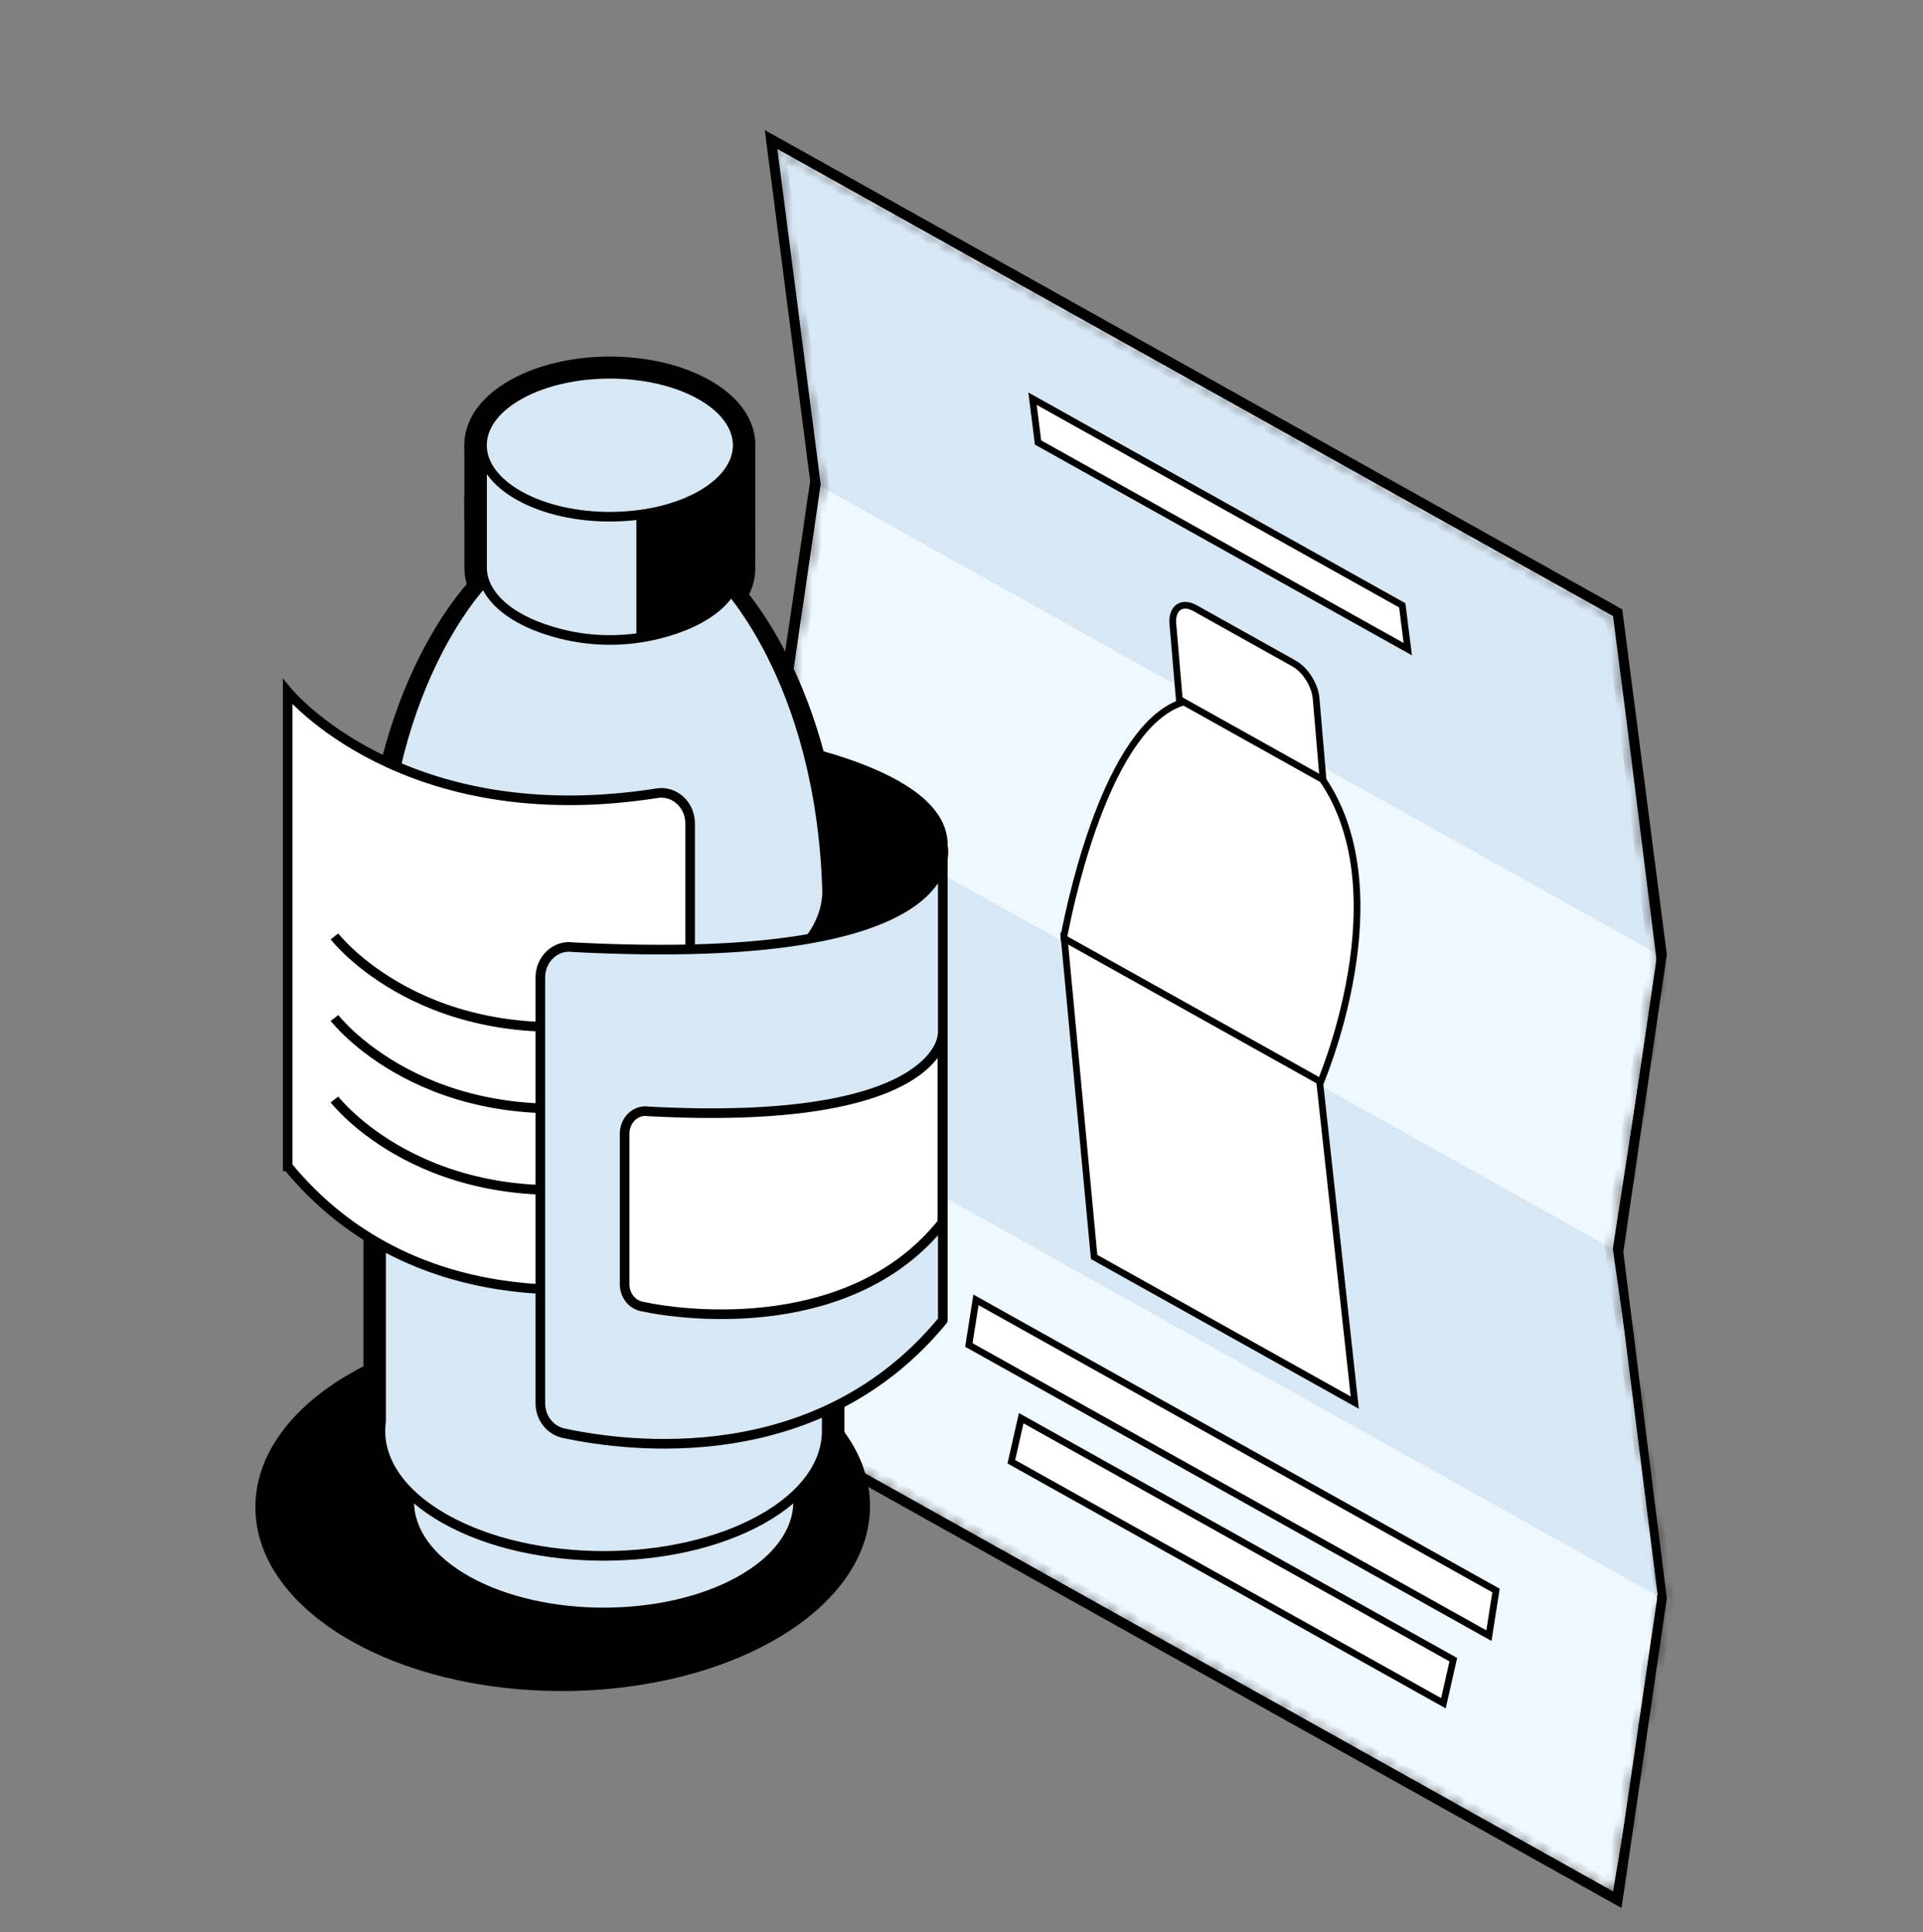
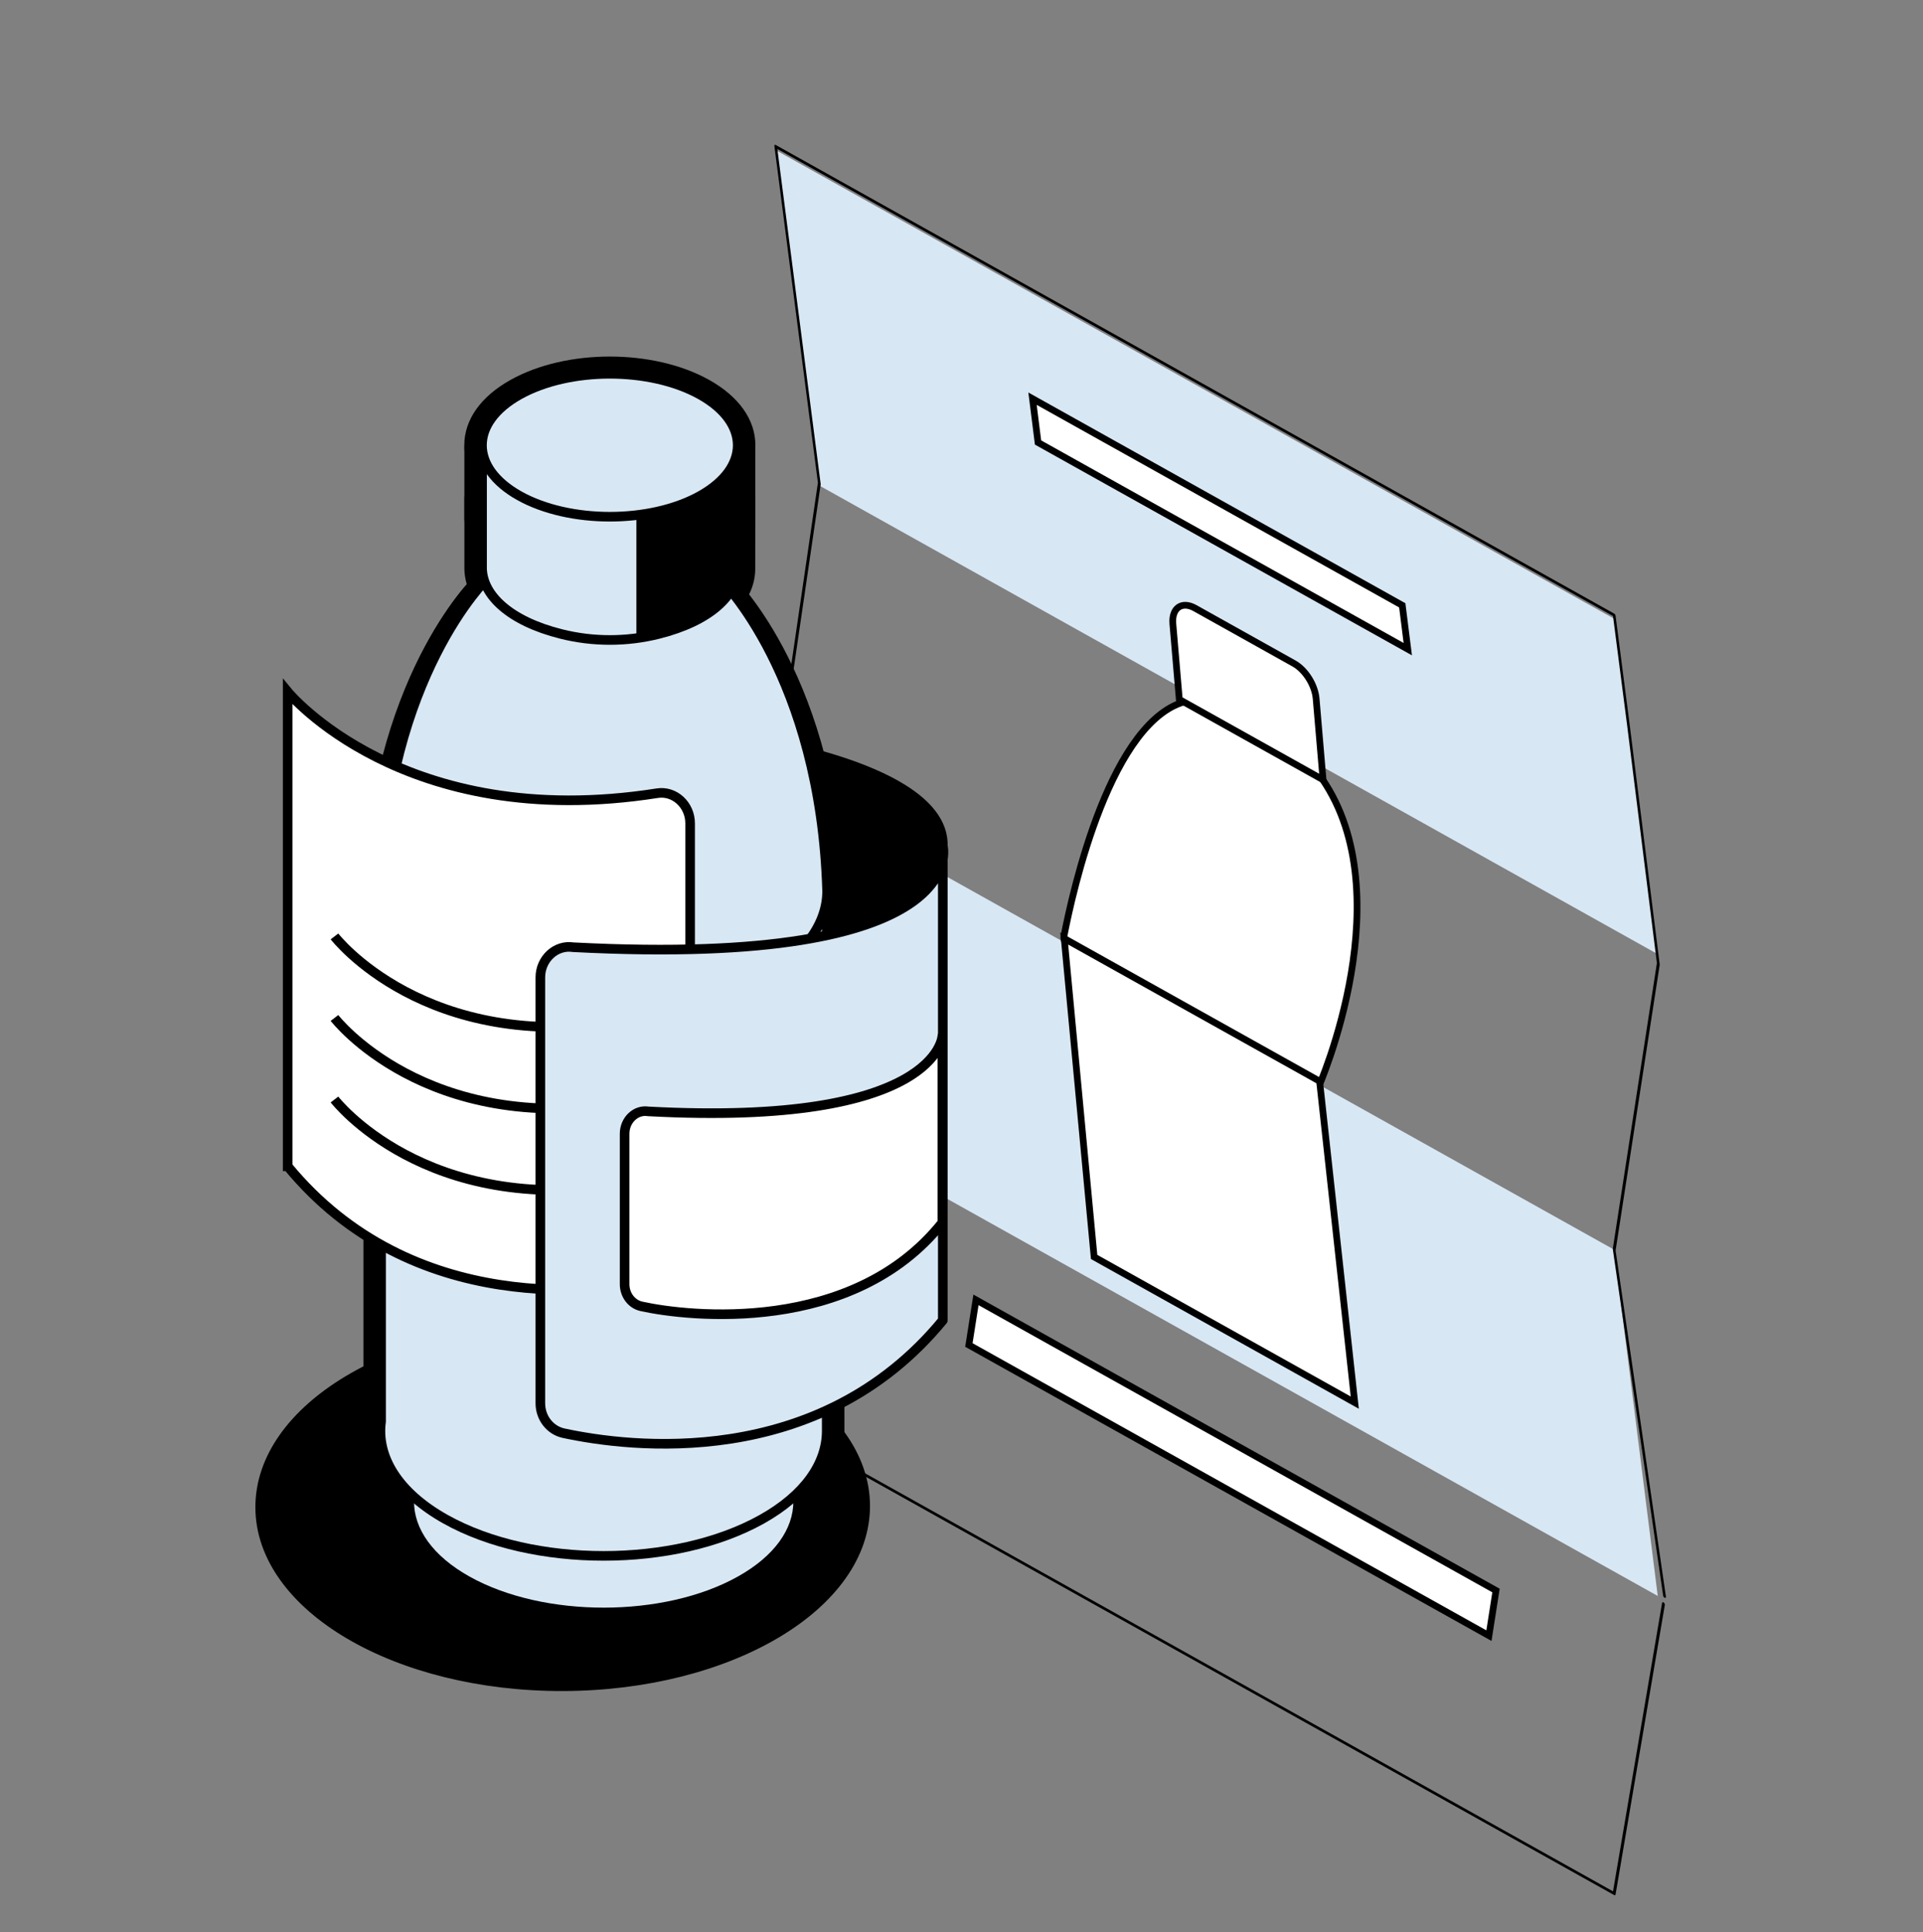
<svg xmlns="http://www.w3.org/2000/svg" width="200" height="201" viewBox="0 0 200 201" fill="none">
  <rect x="0" y="0" width="200" height="201" fill="#808080" stroke="none" />
-   <path d="M172.844 166.173L168.323 130.237L172.844 99.357L172.855 99.285L172.844 99.201L168.312 64.148L168.253 63.695L167.881 63.486L80.678 14.741L80.166 14.455L80.247 15.079L84.768 50.047L80.247 80.927L80.237 80.998L80.247 81.08L84.768 117.016L80.247 147.896L80.169 148.429L80.678 148.714L167.881 197.46L168.255 197.669L168.312 197.278L172.844 166.326L172.855 166.256L172.844 166.173Z" fill="#EFF8FF" stroke="black" />
  <path d="M172.413 166.008L167.881 129.99L80.678 81.244L85.21 117.262L172.413 166.008Z" fill="#D8E7F4" />
  <path d="M172.413 99.251L167.881 64.359L80.678 15.614L85.21 50.505L172.413 99.251Z" fill="#D8E7F4" />
  <path d="M107.387 41.469L145.842 62.966L146.415 67.523L107.96 46.027L107.387 41.469Z" fill="white" stroke="black" stroke-width="0.7" />
  <path d="M101.504 135.207L155.59 165.441L154.855 170.135L100.768 139.901L101.504 135.207Z" fill="white" stroke="black" stroke-width="0.7" />
  <path d="M137.205 112.906C137.197 112.926 137.189 112.945 137.181 112.962L111.199 98.439C110.845 98.241 110.588 97.738 110.655 97.389C111.098 95.086 112.321 89.377 114.448 84.03C115.511 81.357 116.798 78.781 118.323 76.768C119.849 74.753 121.602 73.316 123.591 72.893C125.282 72.533 126.555 72.279 127.626 72.236C128.692 72.193 129.53 72.361 130.349 72.817C131.168 73.274 132.004 74.04 133.069 75.274C134.138 76.512 135.409 78.189 137.097 80.442C139.331 83.424 140.478 86.93 140.919 90.566C141.361 94.204 141.09 97.923 140.525 101.277C139.96 104.627 139.105 107.594 138.391 109.724C138.034 110.789 137.712 111.643 137.48 112.231C137.363 112.525 137.27 112.753 137.205 112.906Z" fill="white" stroke="black" stroke-width="0.7" stroke-linejoin="bevel" />
  <path d="M136.883 72.679L137.602 81.109L122.652 72.752L121.982 64.89C121.842 63.249 122.912 62.489 124.283 63.256L134.582 69.013C135.768 69.676 136.762 71.259 136.883 72.679Z" fill="white" stroke="black" stroke-width="0.7" />
  <path d="M110.684 97.617L137.243 112.463L140.903 145.898L113.794 130.744L110.684 97.617Z" fill="white" stroke="black" stroke-width="0.7" />
-   <path d="M106.21 147.515L151.149 172.635L150.121 177.166L105.183 152.046L106.21 147.515Z" fill="white" stroke="black" stroke-width="0.7" />
  <mask id="path-10-inside-1_2_751" fill="white">
-     <path d="M173.261 166.108C173.261 166.184 173.212 166.225 173.143 166.2C173.065 166.171 172.991 166.072 172.976 165.977L167.74 129.939C167.738 129.921 167.738 129.902 167.74 129.886L172.325 100.174L169.233 75.481L167.759 64.078L80.847 15.495L85.353 50.347C85.355 50.364 85.355 50.381 85.353 50.395L80.824 81.325L85.353 117.317C85.355 117.334 85.355 117.35 85.353 117.365L80.846 148.147L167.761 196.732L172.865 166.727C172.878 166.647 172.953 166.63 173.031 166.689C173.109 166.748 173.161 166.86 173.148 166.94L168.023 197.066C168.011 197.137 167.952 197.159 167.882 197.12L80.679 148.374C80.637 148.351 80.598 148.309 80.571 148.258C80.543 148.208 80.532 148.154 80.538 148.111L85.067 117.182L80.538 81.189C80.536 81.172 80.536 81.156 80.538 81.141L85.066 50.213L80.538 15.187C80.531 15.136 80.543 15.096 80.571 15.076C80.598 15.056 80.638 15.057 80.68 15.08L167.883 63.827C167.954 63.866 168.014 63.958 168.025 64.042L169.519 75.592L172.614 100.313C172.616 100.33 172.616 100.346 172.614 100.362L168.029 130.071L173.261 166.079C173.262 166.089 173.263 166.099 173.263 166.109L173.261 166.108Z" />
-   </mask>
+     </mask>
  <path d="M173.261 166.108C173.261 166.184 173.212 166.225 173.143 166.2C173.065 166.171 172.991 166.072 172.976 165.977L167.74 129.939C167.738 129.921 167.738 129.902 167.74 129.886L172.325 100.174L169.233 75.481L167.759 64.078L80.847 15.495L85.353 50.347C85.355 50.364 85.355 50.381 85.353 50.395L80.824 81.325L85.353 117.317C85.355 117.334 85.355 117.35 85.353 117.365L80.846 148.147L167.761 196.732L172.865 166.727C172.878 166.647 172.953 166.63 173.031 166.689C173.109 166.748 173.161 166.86 173.148 166.94L168.023 197.066C168.011 197.137 167.952 197.159 167.882 197.12L80.679 148.374C80.637 148.351 80.598 148.309 80.571 148.258C80.543 148.208 80.532 148.154 80.538 148.111L85.067 117.182L80.538 81.189C80.536 81.172 80.536 81.156 80.538 81.141L85.066 50.213L80.538 15.187C80.531 15.136 80.543 15.096 80.571 15.076C80.598 15.056 80.638 15.057 80.68 15.08L167.883 63.827C167.954 63.866 168.014 63.958 168.025 64.042L169.519 75.592L172.614 100.313C172.616 100.33 172.616 100.346 172.614 100.362L168.029 130.071L173.261 166.079C173.262 166.089 173.263 166.099 173.263 166.109L173.261 166.108Z" fill="black" />
  <path d="M173.261 166.108V165.108L172.389 164.62V165.62L173.261 166.108ZM173.143 166.2L173.289 167.267L173.292 167.269L173.143 166.2ZM172.976 165.977L172.118 165.675L172.118 165.68L172.976 165.977ZM167.74 129.939L166.88 129.627L166.881 129.638L167.74 129.939ZM167.74 129.886L168.602 130.529L168.602 130.528L167.74 129.886ZM172.325 100.174L173.186 100.817L173.209 100.673L173.188 100.504L172.325 100.174ZM169.233 75.481L170.096 75.81L170.095 75.805L169.233 75.481ZM167.759 64.078L168.621 64.402L168.504 63.494L167.759 63.078V64.078ZM80.847 15.495V14.495L79.823 13.922L79.985 15.17L80.847 15.495ZM85.353 50.347L86.217 50.692L86.216 50.681L86.215 50.671L85.353 50.347ZM85.353 50.395L84.495 49.733L84.492 49.746L84.49 49.76L85.353 50.395ZM80.824 81.325L79.961 80.689L79.941 80.831L79.961 80.996L80.824 81.325ZM85.353 117.317L86.217 117.662L86.216 117.654L86.215 117.646L85.353 117.317ZM85.353 117.365L86.215 118L86.216 117.994L86.217 117.987L85.353 117.365ZM80.846 148.147L79.983 147.511L79.827 148.577L80.846 149.147V148.147ZM167.761 196.732V197.732L168.492 198.141L168.62 197.387L167.761 196.732ZM172.865 166.727L173.724 167.383L173.724 167.383L172.865 166.727ZM173.148 166.94L174.007 167.596L174.008 167.589L173.148 166.94ZM168.023 197.066L168.882 197.726L168.883 197.722L168.023 197.066ZM80.538 148.111L79.675 147.476L79.674 147.485L80.538 148.111ZM85.067 117.182L85.929 117.817L85.95 117.676L85.929 117.511L85.067 117.182ZM80.538 81.189L79.673 80.844L79.674 80.852L79.675 80.86L80.538 81.189ZM80.538 81.141L79.675 80.506L79.674 80.513L79.673 80.52L80.538 81.141ZM85.066 50.213L85.928 50.848L85.949 50.704L85.928 50.537L85.066 50.213ZM80.538 15.187L79.675 14.86L79.676 14.863L80.538 15.187ZM168.025 64.042L168.887 64.366L168.887 64.364L168.025 64.042ZM169.519 75.592L170.381 75.922L170.381 75.916L169.519 75.592ZM172.614 100.313L173.478 100.658L173.477 100.65L173.476 100.643L172.614 100.313ZM172.614 100.362L173.475 101.004L173.477 100.991L173.479 100.978L172.614 100.362ZM168.029 130.071L167.168 129.429L167.144 129.585L167.17 129.769L168.029 130.071ZM173.261 166.079L174.123 166.406L174.122 166.393L174.12 166.381L173.261 166.079ZM173.263 166.109V167.109L174.136 167.597V166.597L173.263 166.109ZM172.389 165.62C172.389 165.204 172.65 165.007 172.994 165.131L173.292 167.269C173.774 167.442 174.134 167.165 174.134 166.596L172.389 165.62ZM172.997 165.133C173.369 165.268 173.758 165.759 173.835 166.273L172.118 165.68C172.223 166.385 172.761 167.075 173.289 167.267L172.997 165.133ZM173.835 166.279L168.599 130.241L166.881 129.638L172.118 165.675L173.835 166.279ZM168.601 130.252C168.615 130.356 168.614 130.449 168.602 130.529L166.879 129.243C166.861 129.356 166.86 129.485 166.88 129.627L168.601 130.252ZM168.602 130.528L173.186 100.817L171.463 99.532L166.879 129.244L168.602 130.528ZM173.188 100.504L170.096 75.81L168.37 75.151L171.462 99.845L173.188 100.504ZM170.095 75.805L168.621 64.402L166.897 63.754L168.371 75.156L170.095 75.805ZM167.759 63.078L80.847 14.495V16.495L167.759 65.078V63.078ZM79.985 15.17L84.491 50.023L86.215 50.671L81.709 15.819L79.985 15.17ZM84.488 50.002C84.483 49.959 84.474 49.851 84.495 49.733L86.211 51.058C86.237 50.91 86.226 50.769 86.217 50.692L84.488 50.002ZM84.49 49.76L79.961 80.689L81.686 81.96L86.215 51.031L84.49 49.76ZM79.961 80.996L84.49 116.988L86.215 117.646L81.686 81.654L79.961 80.996ZM84.488 116.972C84.479 116.891 84.479 116.814 84.488 116.743L86.217 117.987C86.231 117.886 86.231 117.777 86.217 117.662L84.488 116.972ZM84.49 116.73L79.983 147.511L81.709 148.782L86.215 118L84.49 116.73ZM80.846 149.147L167.761 197.732V195.732L80.846 147.147V149.147ZM168.62 197.387L173.724 167.383L172.005 166.072L166.902 196.076L168.62 197.387ZM173.724 167.383C173.65 167.816 173.261 167.877 172.885 167.594L173.176 165.785C172.644 165.384 172.106 165.479 172.005 166.072L173.724 167.383ZM172.885 167.594C172.497 167.302 172.218 166.721 172.287 166.292L174.008 167.589C174.103 166.999 173.721 166.195 173.176 165.785L172.885 167.594ZM172.288 166.285L167.164 196.411L168.883 197.722L174.007 167.596L172.288 166.285ZM167.165 196.407C167.23 196.03 167.544 195.931 167.882 196.12V198.12C168.36 198.387 168.792 198.243 168.882 197.726L167.165 196.407ZM167.882 196.12L80.679 147.374V149.374L167.882 198.12V196.12ZM80.679 147.374C80.883 147.488 81.084 147.7 81.226 147.965L79.915 148.551C80.111 148.918 80.391 149.214 80.679 149.374V147.374ZM81.226 147.965C81.373 148.237 81.431 148.518 81.401 148.737L79.674 147.485C79.632 147.79 79.714 148.178 79.915 148.551L81.226 147.965ZM81.4 148.746L85.929 117.817L84.204 116.546L79.675 147.476L81.4 148.746ZM85.929 117.511L81.4 81.518L79.675 80.86L84.204 116.853L85.929 117.511ZM81.402 81.534C81.411 81.615 81.411 81.692 81.402 81.763L79.673 80.52C79.66 80.62 79.66 80.729 79.673 80.844L81.402 81.534ZM81.4 81.777L85.928 50.848L84.203 49.577L79.675 80.506L81.4 81.777ZM85.928 50.537L81.4 15.511L79.676 14.863L84.204 49.888L85.928 50.537ZM81.4 15.513C81.434 15.784 81.367 15.997 81.226 16.102L79.915 14.049C79.72 14.195 79.628 14.488 79.675 14.86L81.4 15.513ZM81.226 16.102C81.087 16.206 80.888 16.197 80.68 16.08V14.08C80.387 13.917 80.108 13.905 79.915 14.049L81.226 16.102ZM80.68 16.08L167.883 64.827V62.827L80.68 14.08V16.08ZM167.883 64.827C167.542 64.636 167.224 64.178 167.164 63.719L168.887 64.364C168.805 63.737 168.365 63.096 167.883 62.827V64.827ZM167.163 63.718L168.657 75.268L170.381 75.916L168.887 64.366L167.163 63.718ZM168.656 75.262L171.751 99.983L173.476 100.643L170.381 75.922L168.656 75.262ZM171.749 99.968C171.74 99.885 171.741 99.811 171.749 99.746L173.479 100.978C173.491 100.882 173.492 100.775 173.478 100.658L171.749 99.968ZM171.752 99.72L167.168 129.429L168.891 130.713L173.475 101.004L171.752 99.72ZM167.17 129.769L172.402 165.777L174.12 166.381L168.888 130.373L167.17 129.769ZM172.399 165.753C172.393 165.709 172.39 165.664 172.39 165.621L174.136 166.597C174.136 166.534 174.131 166.47 174.123 166.406L172.399 165.753ZM173.263 165.109L173.261 165.108V167.108L173.263 167.109V165.109Z" fill="black" mask="url(#path-10-inside-1_2_751)" />
  <path d="M98.055 87.627C97.57 77.612 65.418 74.422 58.62 75.888C57.211 76.192 56.201 77.484 56.201 78.997V123.302C56.201 125.22 57.816 126.72 59.618 126.437C86.038 122.281 98.057 136.985 98.057 136.985V87.627H98.055Z" fill="black" stroke="black" stroke-linejoin="round" />
  <path d="M58.583 175.396C75.958 175.343 90.017 166.934 89.983 156.614C89.95 146.294 75.837 137.971 58.461 138.023C41.086 138.076 27.027 146.485 27.061 156.805C27.094 167.125 41.207 175.448 58.583 175.396Z" fill="black" stroke="black" />
  <path d="M62.787 108.368C56.5 108.368 50.219 107.033 45.434 104.356C40.453 101.572 37.707 97.763 37.707 93.631C38.395 70.701 48.925 60.294 49.373 59.863L49.975 59.282L62.784 60.291L75.596 59.282L76.198 59.863C76.646 60.293 87.176 70.7 87.862 93.579L87.865 93.63C87.865 97.763 85.119 101.571 80.138 104.355C75.354 107.03 69.07 108.367 62.787 108.367V108.368ZM51.436 62.971C49.362 65.372 41.937 75.235 41.384 93.681C41.387 96.436 43.475 99.151 47.274 101.274C55.823 106.054 69.743 106.054 78.299 101.274C82.086 99.156 84.175 96.452 84.186 93.654C83.625 75.131 76.221 65.357 74.141 62.969L62.785 63.865L51.437 62.97L51.436 62.971Z" fill="black" />
  <path d="M76.716 53.882C76.718 53.825 76.716 47.878 76.716 46.567C76.716 46.426 76.598 46.333 76.454 46.333H50.391C50.245 46.333 50.133 46.465 50.133 46.605V53.912C50.217 56.637 52.948 59.342 58.378 60.7C61.676 61.525 65.174 61.525 68.472 60.7C73.903 59.342 76.631 56.637 76.715 53.912L76.718 53.881L76.716 53.882Z" fill="#D8E7F4" />
  <path d="M63.425 63.102C61.572 63.102 59.718 62.876 57.917 62.425C52.011 60.947 48.411 57.784 48.295 53.965V46.605C48.295 45.483 49.234 44.553 50.392 44.553H76.449C77.613 44.553 78.552 45.445 78.552 46.568V54.062C78.442 57.785 74.839 60.947 68.933 62.425C67.129 62.876 65.275 63.102 63.425 63.102ZM51.97 48.112V53.755C52.039 55.941 54.732 57.95 58.84 58.977C61.832 59.729 65.008 59.729 68.011 58.977C72.118 57.951 74.814 55.942 74.878 53.861V48.113H51.97V48.112Z" fill="black" />
  <path d="M63.428 68.35C61.575 68.35 59.723 68.125 57.92 67.674C52.014 66.197 48.414 63.035 48.298 59.214V51.855C48.298 50.733 49.237 49.802 50.395 49.802H76.452C77.613 49.802 78.557 50.695 78.557 51.816C78.557 51.883 78.546 59.316 78.546 59.316C78.436 63.035 74.839 66.197 68.93 67.676C67.132 68.125 65.278 68.35 63.428 68.35ZM51.972 53.363V59.006C52.041 61.192 54.734 63.201 58.839 64.226C61.85 64.981 65.018 64.977 68.013 64.227C72.118 63.201 74.814 61.192 74.878 59.109C74.878 59.109 74.881 55.445 74.881 53.362H51.973L51.972 53.363Z" fill="black" />
  <path d="M63.425 55.54C59.71 55.54 55.997 54.731 53.102 53.112C49.997 51.377 48.288 48.963 48.288 46.313C48.288 43.663 49.998 41.25 53.102 39.514C58.892 36.278 67.959 36.278 73.749 39.514C76.854 41.249 78.563 43.663 78.563 46.313C78.563 48.963 76.854 51.376 73.749 53.112C70.854 54.73 67.138 55.54 63.425 55.54ZM63.425 40.671C60.334 40.671 57.24 41.313 54.942 42.599C53.049 43.656 51.967 45.01 51.967 46.314C51.967 47.618 53.05 48.972 54.942 50.029C59.539 52.599 67.312 52.599 71.908 50.029C73.801 48.971 74.886 47.618 74.886 46.314C74.886 45.01 73.801 43.657 71.908 42.599C69.61 41.314 66.516 40.671 63.425 40.671Z" fill="black" />
  <path d="M62.788 163.585C56.501 163.585 50.219 162.25 45.435 159.573C39.974 156.522 37.186 152.168 37.802 147.628V92.917H87.821V148.846C87.821 152.981 85.119 156.79 80.139 159.573C75.354 162.248 69.07 163.585 62.788 163.585ZM41.473 96.479V147.86C41.044 151.131 43.163 154.194 47.273 156.491C55.823 161.271 69.743 161.273 78.298 156.491C82.096 154.368 84.144 151.653 84.144 148.847V96.479H41.473Z" fill="black" />
  <path d="M62.784 169.028C57.436 169.028 52.085 167.864 47.916 165.532C43.599 163.12 41.221 159.803 41.221 156.198C41.221 152.592 43.599 149.271 47.916 146.858C56.247 142.193 69.312 142.19 77.654 146.858C81.971 149.27 84.35 152.586 84.35 156.195C84.35 159.803 81.971 163.12 77.654 165.532C73.485 167.864 68.134 169.028 62.784 169.028ZM62.787 146.927C58.067 146.927 53.347 147.933 49.757 149.94C46.624 151.691 44.897 153.915 44.897 156.196C44.897 158.477 46.624 160.7 49.757 162.452C56.938 166.464 68.632 166.464 75.814 162.452C78.946 160.7 80.671 158.477 80.671 156.196C80.671 153.915 78.947 151.691 75.814 149.94C72.222 147.934 67.505 146.927 62.786 146.927H62.787Z" fill="black" />
  <path d="M76.734 148.397C84.437 152.704 84.437 159.685 76.734 163.991C69.031 168.298 56.541 168.298 48.837 163.991C41.134 159.685 41.134 152.704 48.837 148.397C56.54 144.091 69.03 144.091 76.734 148.397Z" fill="#D8E7F4" />
  <path d="M85.983 85.273H39.633V147.861C39.139 151.506 41.368 155.246 46.355 158.033C55.429 163.106 70.143 163.106 79.218 158.033C83.756 155.497 85.982 152.172 85.982 148.848V85.273H85.983Z" fill="#D8E7F4" stroke="black" />
-   <path d="M86.024 93.632C85.352 71.199 74.9 61.125 74.9 61.125L62.786 62.08L50.672 61.125C50.672 61.125 40.219 71.198 39.547 93.632C39.547 96.956 41.816 100.281 46.353 102.817C55.428 107.89 70.142 107.889 79.217 102.817C83.755 100.281 86.024 96.956 86.024 93.632Z" fill="#D8E7F4" stroke="black" />
  <path d="M86.024 92.689C85.352 70.257 74.9 60.182 74.9 60.182L62.786 61.138L50.672 60.182C50.672 60.182 40.219 70.255 39.547 92.689C39.547 96.014 41.816 99.338 46.353 101.874C55.428 106.948 70.142 106.947 79.217 101.874C83.755 99.338 86.024 96.014 86.024 92.689Z" fill="#D8E7F4" stroke="black" />
  <path d="M76.72 59.132C76.721 59.074 76.72 46.531 76.72 45.22C76.72 45.079 76.602 44.985 76.457 44.985H50.394C50.249 44.985 50.136 45.118 50.136 45.258V59.162C50.219 61.887 52.951 64.592 58.381 65.95C61.678 66.775 65.177 66.775 68.474 65.95C73.905 64.592 76.634 61.887 76.717 59.162L76.72 59.131V59.132Z" fill="#D8E7F4" stroke="black" />
  <path d="M76.455 44.627H66.188V66.015C66.956 65.913 67.72 65.78 68.472 65.593C73.903 64.234 76.632 61.529 76.715 58.804C76.715 58.804 76.718 46.172 76.718 44.861C76.718 44.721 76.6 44.627 76.456 44.627H76.455Z" fill="black" />
  <path d="M72.83 41.056C78.023 43.96 78.023 48.667 72.83 51.571C67.636 54.473 59.216 54.473 54.022 51.571C48.828 48.668 48.828 43.96 54.022 41.056C59.216 38.154 67.636 38.154 72.83 41.056Z" fill="#D8E7F4" stroke="black" />
  <path d="M29.922 121.316C42.858 137.044 62.559 134.52 69.357 133.055C70.766 132.751 71.775 131.459 71.775 129.945V85.641C71.775 83.723 70.161 82.223 68.358 82.506C41.938 86.662 29.92 71.957 29.92 71.957V121.316H29.922Z" fill="white" stroke="black" />
  <path d="M64.962 106.21C44.222 109.679 34.787 97.403 34.787 97.403" stroke="black" />
  <path d="M64.962 114.692C44.222 118.161 34.787 105.885 34.787 105.885" stroke="black" />
  <path d="M64.962 123.173C44.222 126.643 34.787 114.367 34.787 114.367" stroke="black" />
  <path d="M98.053 137.337C85.117 153.065 65.415 150.542 58.618 149.076C57.209 148.772 56.199 147.48 56.199 145.967V101.662C56.199 99.744 57.814 98.244 59.616 98.527C101.464 100.702 98.055 87.979 98.055 87.979V137.337H98.053Z" fill="#D8E7F4" stroke="black" stroke-linejoin="round" />
  <path d="M98.007 127.182C88.696 138.861 71.595 136.967 66.702 135.879C65.688 135.653 64.962 134.694 64.962 133.57V117.931C64.962 116.507 66.124 115.393 67.421 115.603C97.542 117.218 98.008 107.77 98.008 107.77V127.182H98.007Z" fill="white" stroke="black" stroke-linejoin="round" />
</svg>